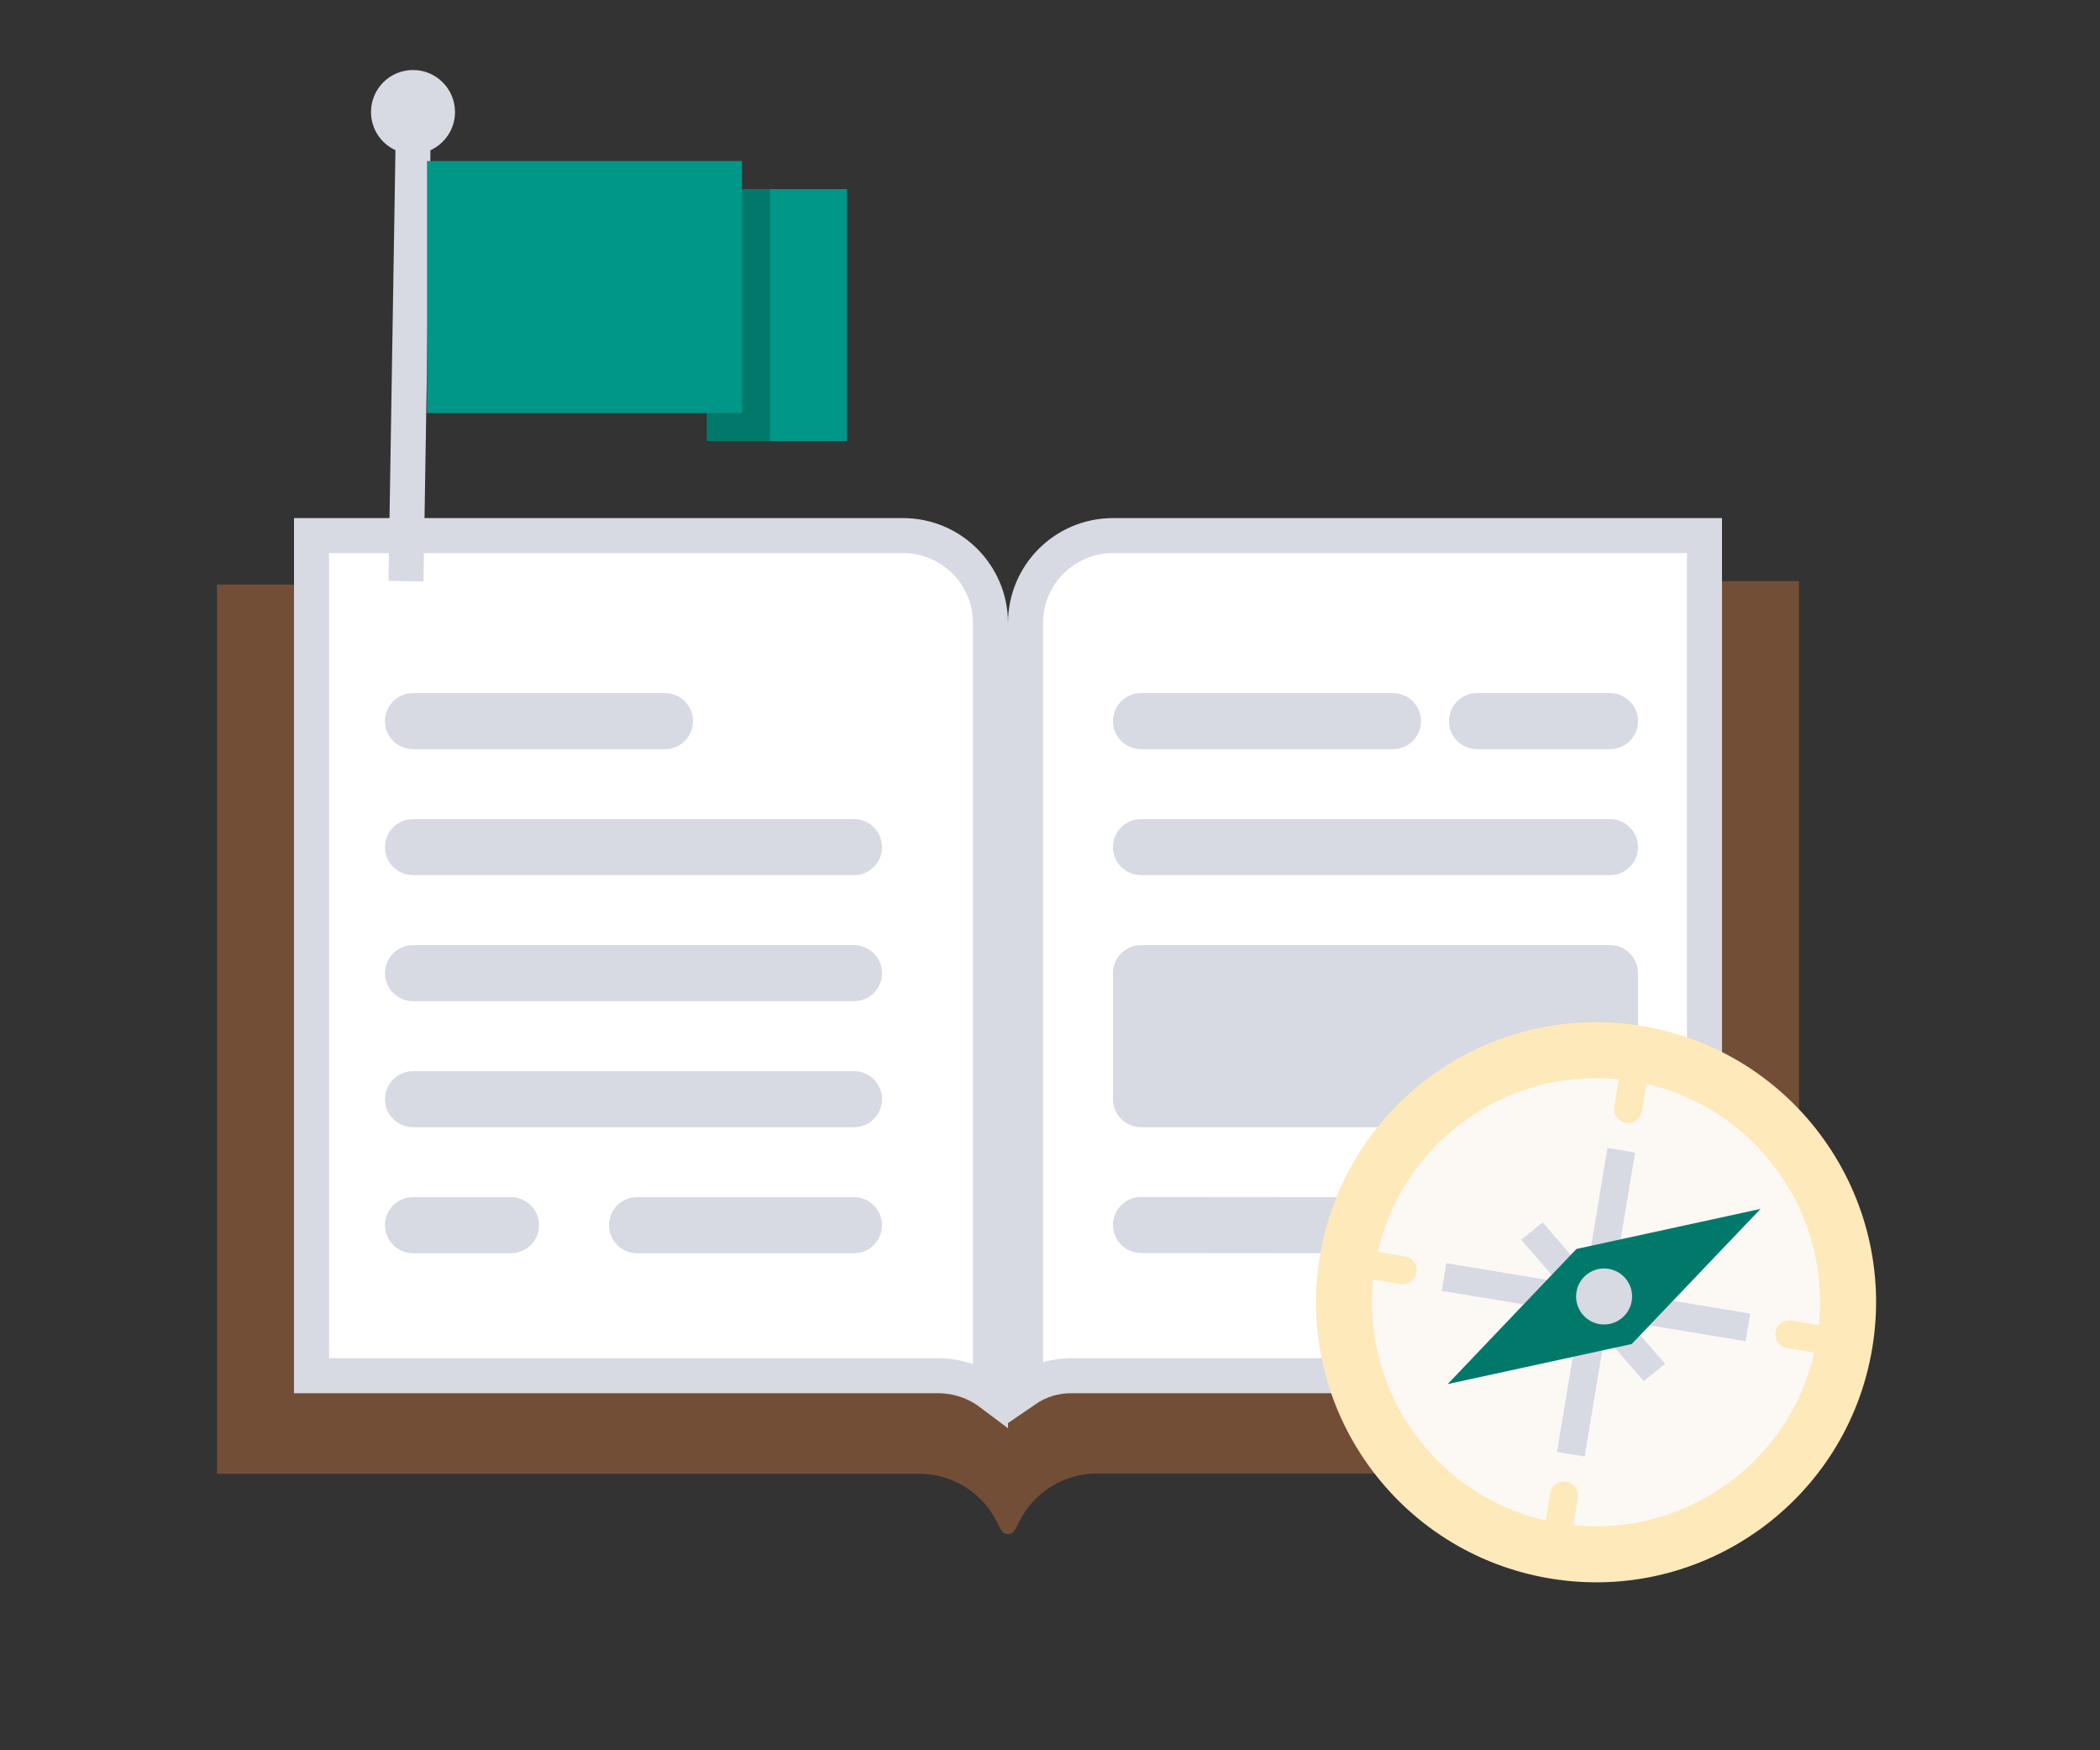
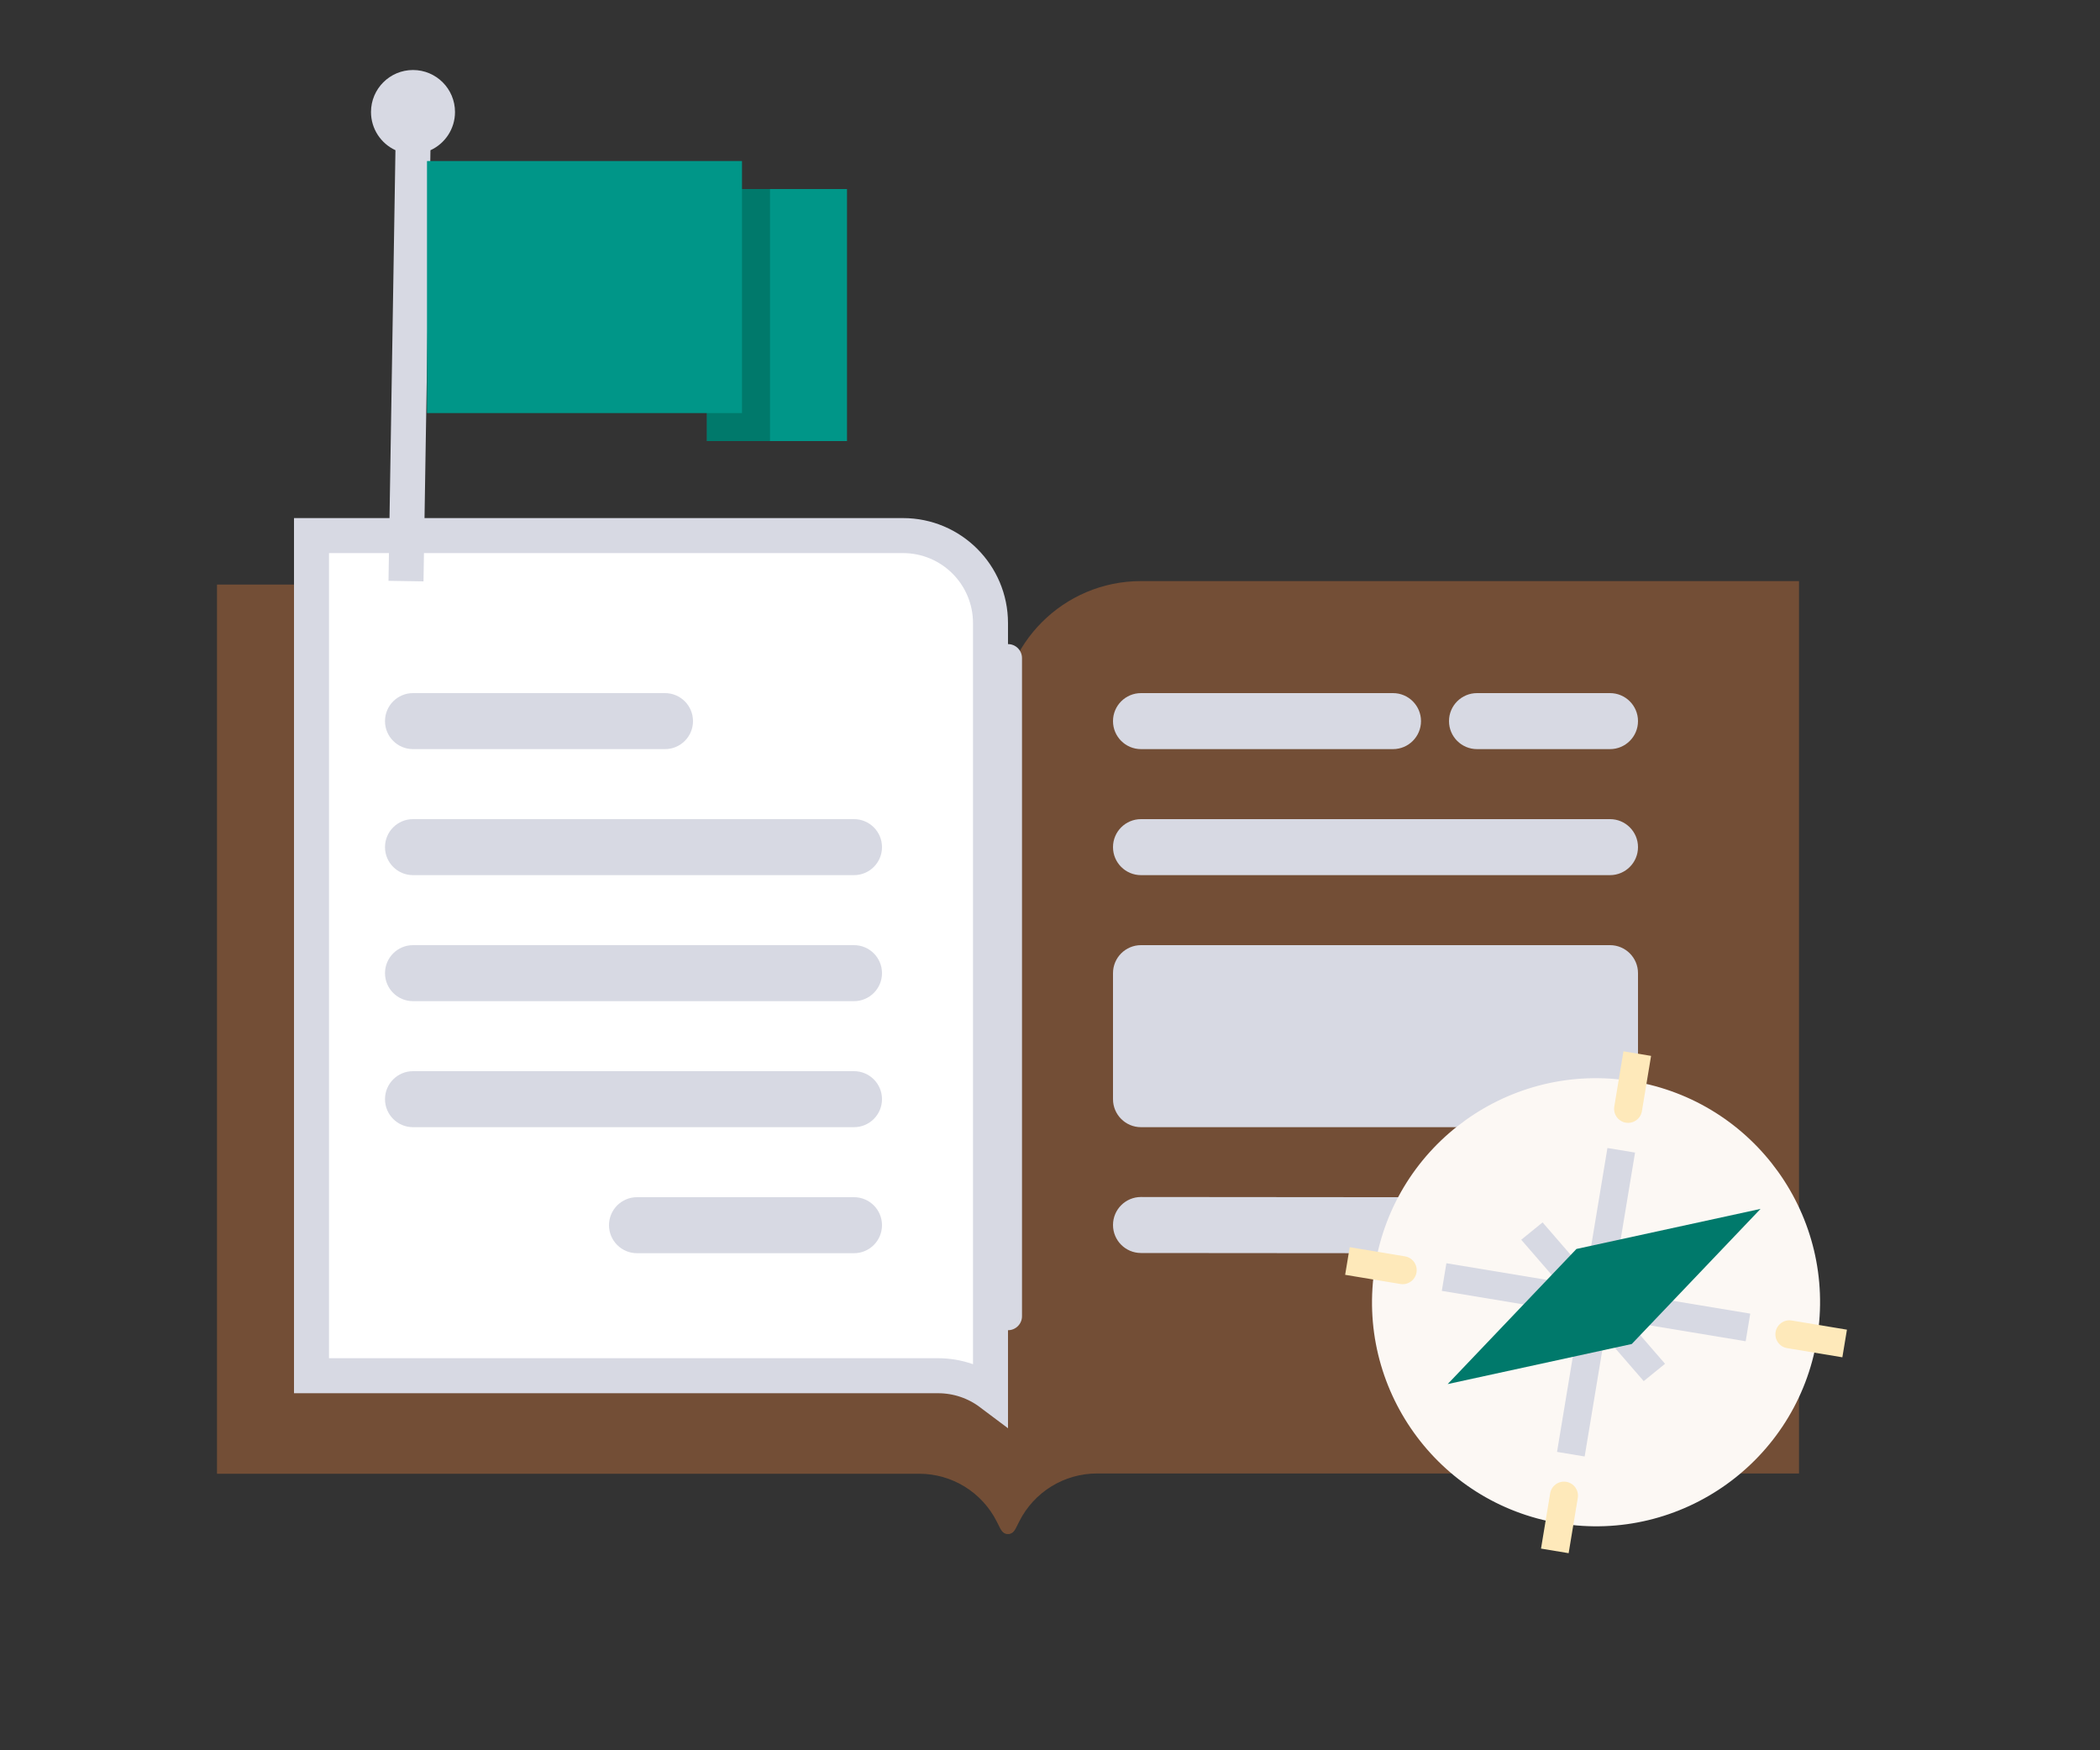
<svg xmlns="http://www.w3.org/2000/svg" width="300" height="250" viewBox="0 0 300 250" fill="none">
  <rect x="0" y="0" width="300" height="250" fill="#333333" stroke="none" />
  <g clip-path="url(#clip0_1099_1099)">
    <path d="M31 83.5H125C136.046 83.5 145 92.454 145 103.5V218.063C145 219.041 143.77 219.476 143.155 218.715C143.04 218.572 142.941 218.417 142.858 218.254L142.388 217.322C140.278 213.138 135.992 210.5 131.306 210.5H31V83.5Z" fill="#734E36" />
    <path d="M257 83H163C151.954 83 143 91.954 143 103V218.056C143 219.035 144.232 219.468 144.845 218.705C144.96 218.563 145.059 218.408 145.141 218.245L145.61 217.311C147.721 213.112 152.019 210.462 156.719 210.462H257V83Z" fill="#734E36" />
    <path d="M141.5 89V198.999C139.411 197.43 136.814 196.5 134 196.5H44.5V76.5H129C135.904 76.5 141.5 82.096 141.5 89Z" fill="white" stroke="#D7D9E3" stroke-width="5" />
    <path d="M95 99H59C56.791 99 55 100.791 55 103C55 105.209 56.791 107 59 107H95C97.209 107 99 105.209 99 103C99 100.791 97.209 99 95 99Z" fill="#D7D9E3" />
    <path d="M122 117H59C56.791 117 55 118.791 55 121C55 123.209 56.791 125 59 125H122C124.209 125 126 123.209 126 121C126 118.791 124.209 117 122 117Z" fill="#D7D9E3" />
    <path d="M122 135H59C56.791 135 55 136.791 55 139C55 141.209 56.791 143 59 143H122C124.209 143 126 141.209 126 139C126 136.791 124.209 135 122 135Z" fill="#D7D9E3" />
    <path d="M122 153H59C56.791 153 55 154.791 55 157C55 159.209 56.791 161 59 161H122C124.209 161 126 159.209 126 157C126 154.791 124.209 153 122 153Z" fill="#D7D9E3" />
-     <path d="M73 171H59C56.791 171 55 172.791 55 175C55 177.209 56.791 179 59 179H73C75.209 179 77 177.209 77 175C77 172.791 75.209 171 73 171Z" fill="#D7D9E3" />
    <path d="M122 171H91C88.791 171 87 172.791 87 175C87 177.209 88.791 179 91 179H122C124.209 179 126 177.209 126 175C126 172.791 124.209 171 122 171Z" fill="#D7D9E3" />
-     <path d="M146.5 89V198.512C148.349 197.243 150.588 196.5 153 196.5H243.5V76.5H159C152.096 76.5 146.5 82.096 146.5 89Z" fill="white" stroke="#D7D9E3" stroke-width="5" />
    <path d="M121 27H101V63H121V27Z" fill="#009688" />
    <path d="M110 27H101V63H110V27Z" fill="#00796B" />
    <path fill-rule="evenodd" clip-rule="evenodd" d="M61.493 21.459C63.562 20.513 65 18.424 65 16C65 12.686 62.314 10 59 10C55.686 10 53 12.686 53 16C53 18.419 54.431 20.503 56.492 21.453L55.5 82.96L60.5 83.04L61.493 21.459Z" fill="#D7D9E3" />
    <path d="M106 23H61V59H106V23Z" fill="#009688" />
    <path d="M142 94C142 92.895 142.895 92 144 92C145.105 92 146 92.895 146 94V188C146 189.105 145.105 190 144 190C142.895 190 142 189.105 142 188V94Z" fill="#D7D9E3" />
    <path d="M199 99H163C160.791 99 159 100.791 159 103C159 105.209 160.791 107 163 107H199C201.209 107 203 105.209 203 103C203 100.791 201.209 99 199 99Z" fill="#D7D9E3" />
    <path d="M230 99H211C208.791 99 207 100.791 207 103C207 105.209 208.791 107 211 107H230C232.209 107 234 105.209 234 103C234 100.791 232.209 99 230 99Z" fill="#D7D9E3" />
    <path d="M230 117H163C160.791 117 159 118.791 159 121C159 123.209 160.791 125 163 125H230C232.209 125 234 123.209 234 121C234 118.791 232.209 117 230 117Z" fill="#D7D9E3" />
    <path d="M202.92 171.005L163.004 170.972C160.795 170.97 159.002 172.76 159.001 174.969C158.999 177.178 160.788 178.97 162.997 178.972L202.914 179.005C205.123 179.007 206.915 177.217 206.917 175.008C206.919 172.799 205.13 171.007 202.92 171.005Z" fill="#D7D9E3" />
    <path d="M230 135H163C160.791 135 159 136.791 159 139V157C159 159.209 160.791 161 163 161H230C232.209 161 234 159.209 234 157V139C234 136.791 232.209 135 230 135Z" fill="#D7D9E3" />
-     <path d="M221.463 225.466C243.257 229.08 263.854 214.343 267.468 192.549C271.082 170.755 256.345 150.158 234.551 146.544C212.757 142.93 192.16 157.667 188.546 179.461C184.932 201.255 199.669 221.852 221.463 225.466Z" fill="#FEE9BA" />
    <path d="M222.77 217.574C240.205 220.465 256.683 208.675 259.574 191.24C262.466 173.805 250.676 157.328 233.241 154.436C215.806 151.545 199.328 163.335 196.437 180.77C193.545 198.205 205.335 214.683 222.77 217.574Z" fill="#FCF8F4" />
    <path d="M233.579 164.628L229.633 163.974L222.434 207.381L226.38 208.035L233.579 164.628Z" fill="#D7D9E3" />
    <path d="M249.381 191.577L250.035 187.631L206.628 180.432L205.974 184.379L249.381 191.577Z" fill="#D7D9E3" />
    <path d="M234.815 197.271L237.863 194.795L220.369 174.602L217.32 177.078L234.815 197.271Z" fill="#D7D9E3" />
    <path d="M216.03 190.972L218.082 194.319L241.298 181.081L239.246 177.734L216.03 190.972Z" fill="#D7D9E3" />
    <path fill-rule="evenodd" clip-rule="evenodd" d="M251.506 172.67L225.206 178.395L206.809 197.694L233.109 191.969L251.506 172.67Z" fill="#00796B" />
-     <path d="M228.501 189.128C230.68 189.489 232.74 188.015 233.101 185.836C233.463 183.657 231.989 181.597 229.809 181.235C227.63 180.874 225.57 182.348 225.209 184.527C224.847 186.707 226.321 188.766 228.501 189.128Z" fill="#D7D9E3" />
    <path d="M231.922 150.163L235.868 150.817L234.559 158.71C234.378 159.799 233.348 160.536 232.259 160.356C231.169 160.175 230.432 159.145 230.613 158.055L231.922 150.163Z" fill="#FEE9BA" />
    <path d="M192.164 182.088L192.818 178.142L200.711 179.451C201.8 179.632 202.537 180.662 202.357 181.751C202.176 182.841 201.146 183.578 200.056 183.397L192.164 182.088Z" fill="#FEE9BA" />
    <path d="M263.194 193.868L263.848 189.922L255.956 188.613C254.866 188.432 253.837 189.169 253.656 190.259C253.475 191.348 254.212 192.378 255.302 192.559L263.194 193.868Z" fill="#FEE9BA" />
    <path d="M220.145 221.193L224.091 221.847L225.399 213.955C225.58 212.865 224.843 211.836 223.754 211.655C222.664 211.474 221.634 212.211 221.453 213.301L220.145 221.193Z" fill="#FEE9BA" />
  </g>
  <defs>
    <clipPath id="clip0_1099_1099">
      <rect width="238" height="217" fill="white" transform="translate(31 10)" />
    </clipPath>
  </defs>
</svg>